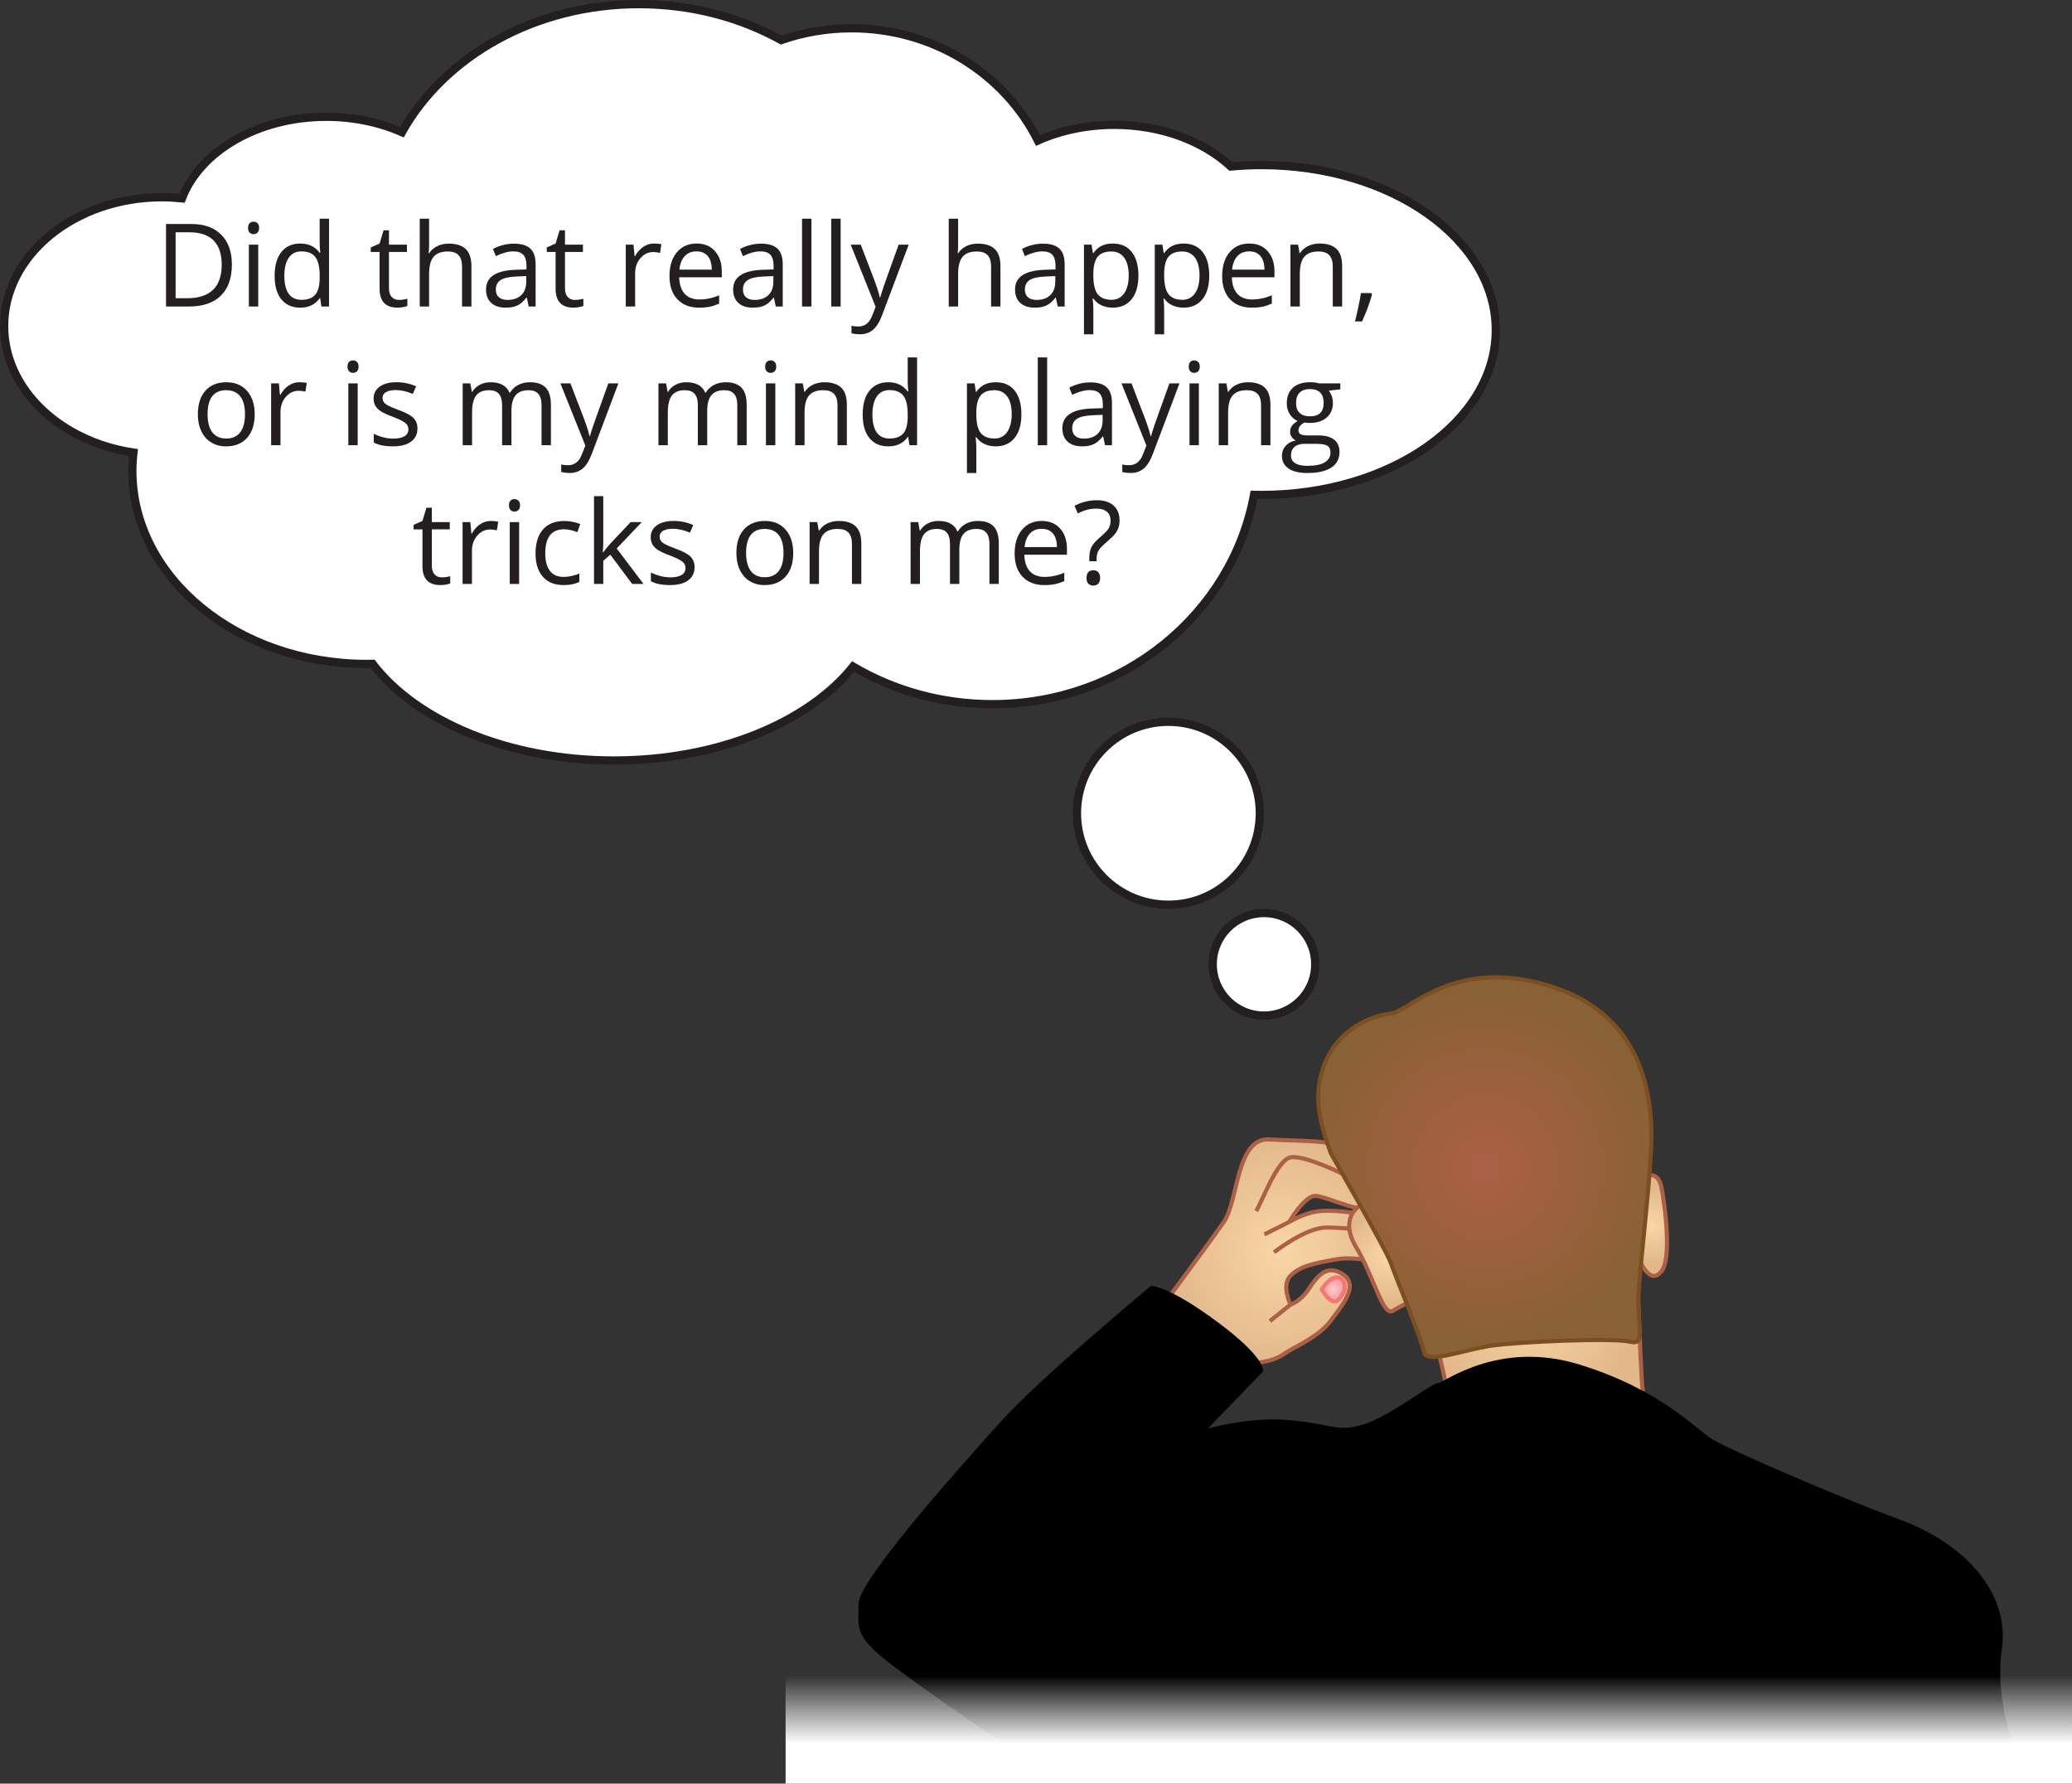
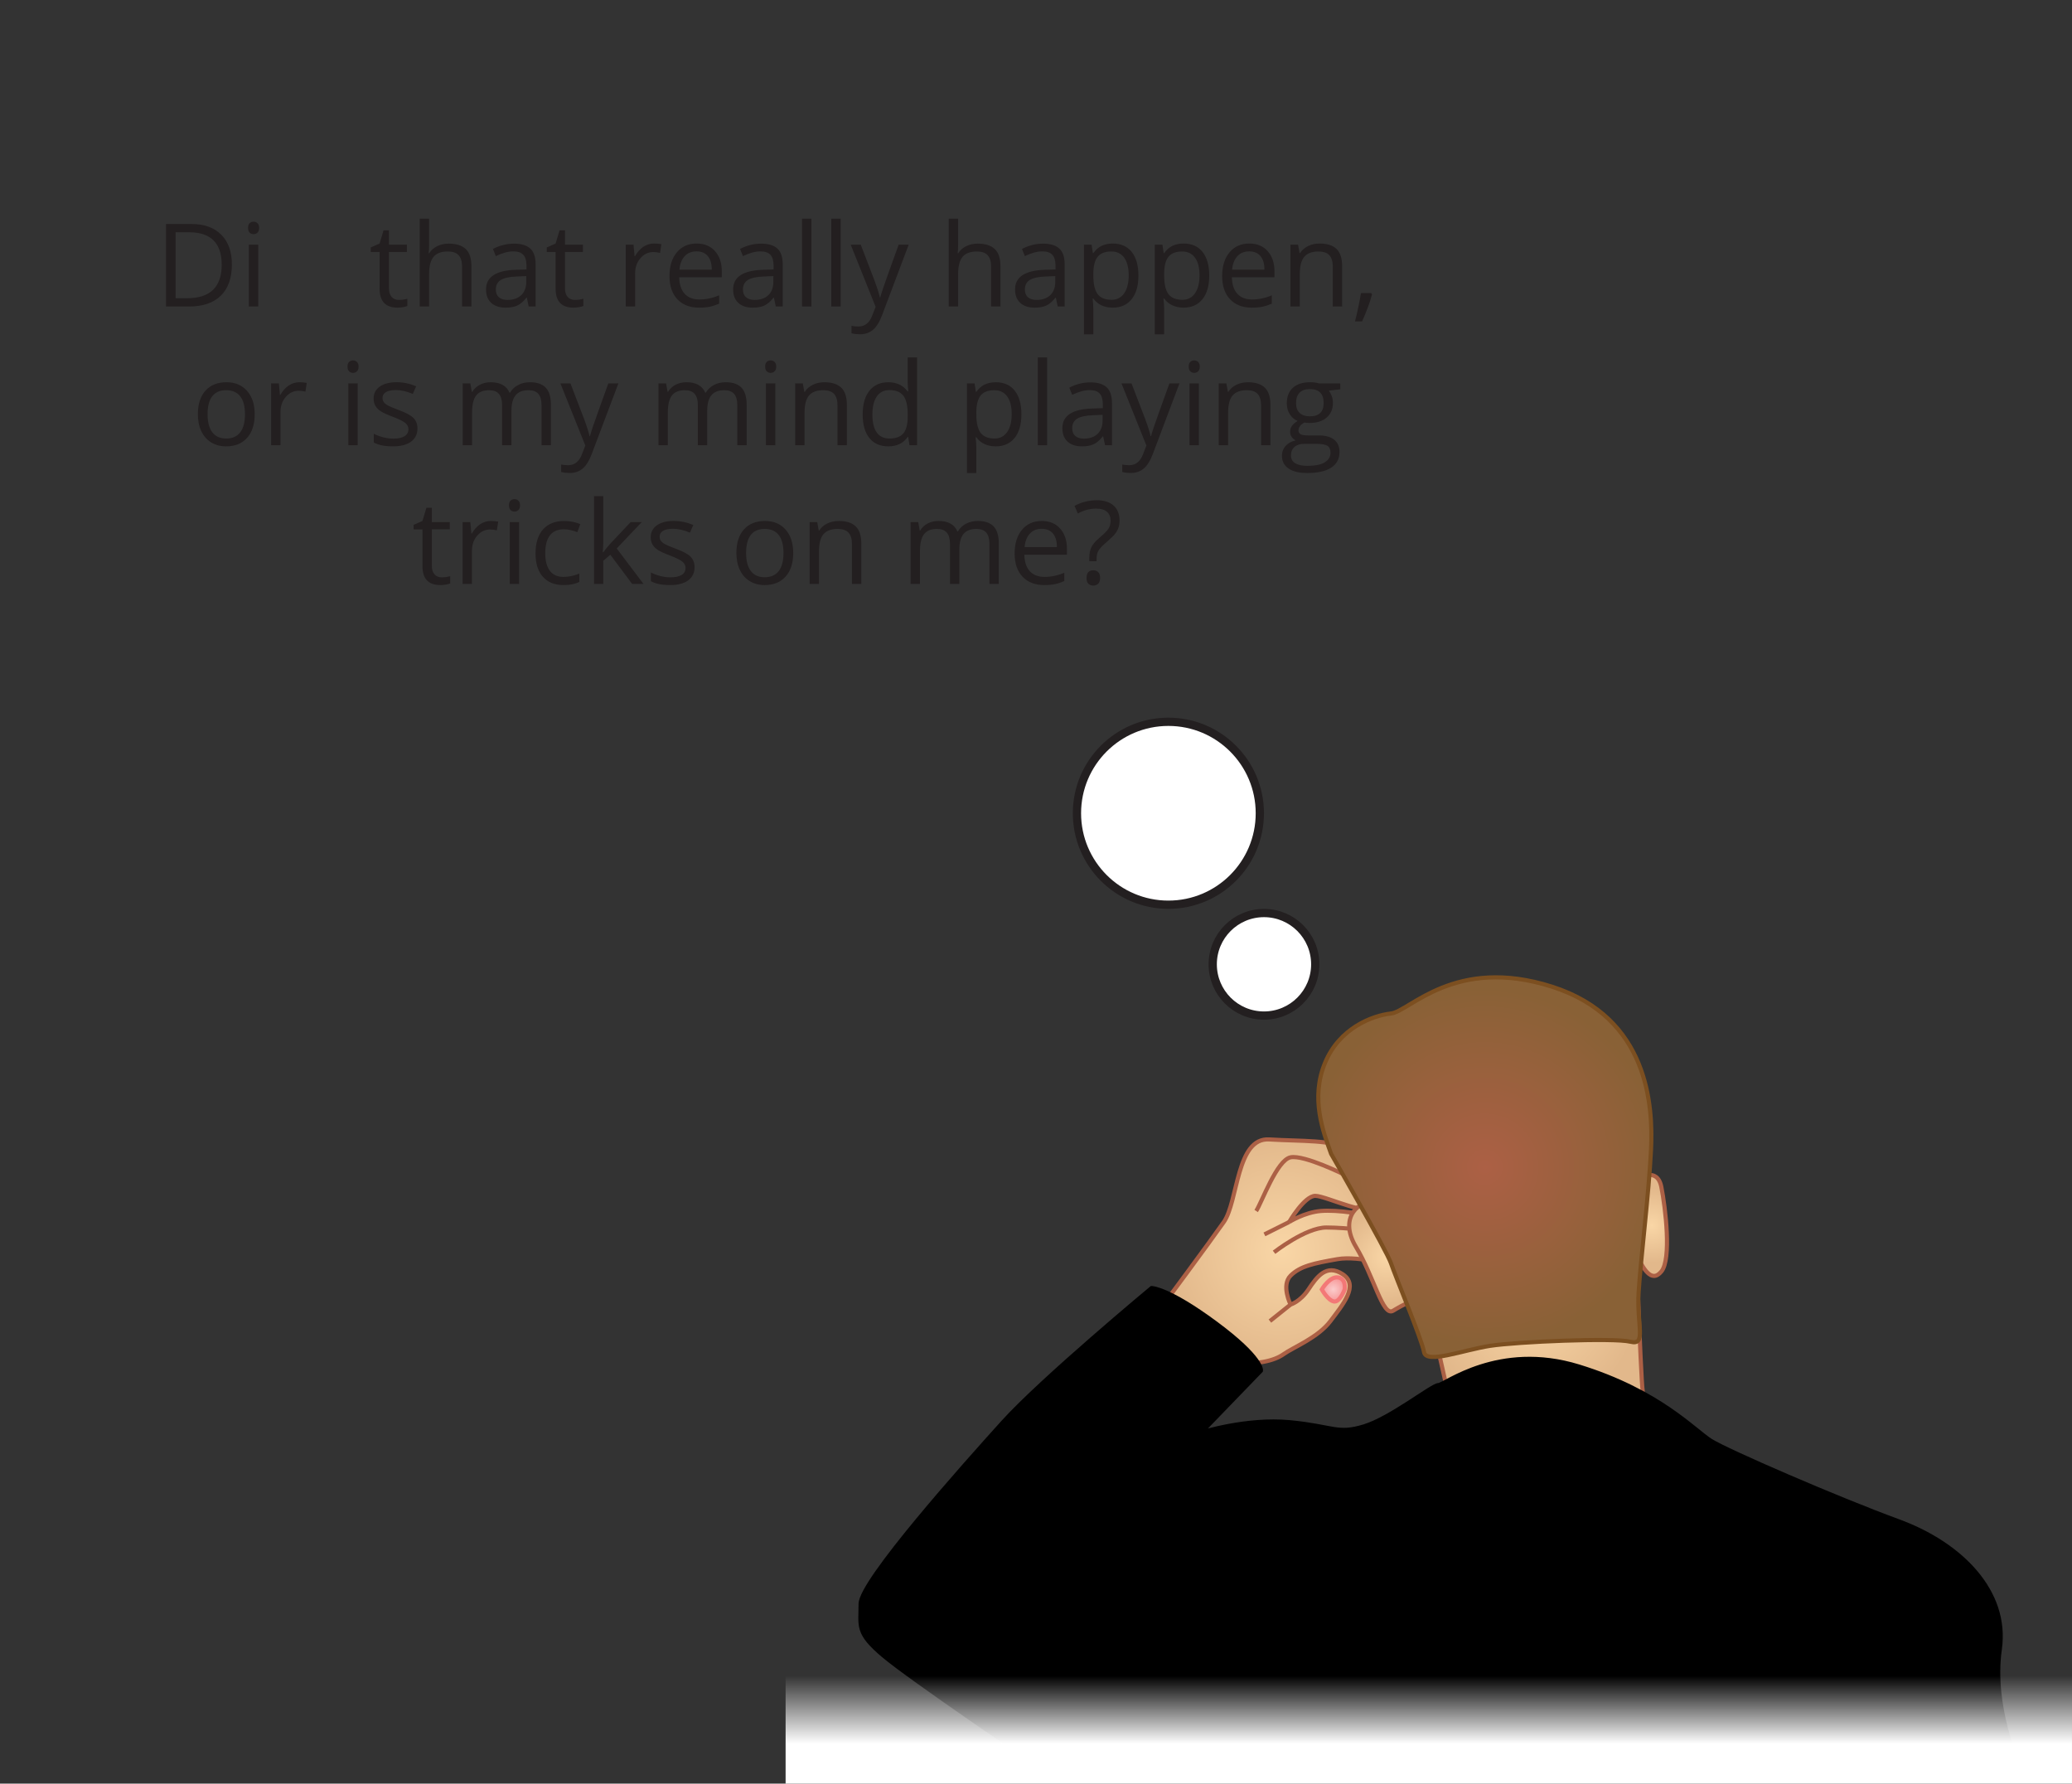
<svg xmlns="http://www.w3.org/2000/svg" version="1.1" x="0px" y="0px" width="251.002px" height="216.015px" viewBox="0 0 251.002 216.015" enable-background="new 0 0 251.002 216.015" xml:space="preserve">
  <rect x="0" y="0" width="251.002" height="216.015" fill="#333333" stroke="none" />
  <g id="Vector">
    <g>
      <radialGradient id="SVGID_1_" cx="185.63" cy="157.873" r="12.885" gradientUnits="userSpaceOnUse">
        <stop offset="0" style="stop-color:#F9D6A6" />
        <stop offset="1" style="stop-color:#E2B88B" />
      </radialGradient>
      <path fill="url(#SVGID_1_)" stroke="#AC6045" stroke-width="0.5" d="M198.004,145.498c0,0,0.75,21.75,1,23s-23.25,1.75-23.25,1.75    l-3.5-15.5" />
      <radialGradient id="SVGID_2_" cx="200.096" cy="148.416" r="4.515" gradientUnits="userSpaceOnUse">
        <stop offset="0" style="stop-color:#F9D6A6" />
        <stop offset="1" style="stop-color:#E2B88B" />
      </radialGradient>
      <path fill="url(#SVGID_2_)" stroke="#AC6045" stroke-width="0.5" d="M198.504,142.748c0,0,2.25-1.5,2.75,1s1.25,8.75,0,10.25    s-2.25-0.5-3-2" />
      <radialGradient id="SVGID_3_" cx="155.373" cy="151.547" r="14.097" gradientUnits="userSpaceOnUse">
        <stop offset="0" style="stop-color:#F9D6A6" />
        <stop offset="1" style="stop-color:#E2B88B" />
      </radialGradient>
      <path fill="url(#SVGID_3_)" stroke="#AC6045" stroke-width="0.5" d="M140.754,158.248c0,0,5.75-7.75,7.5-10.25s1.5-10.25,5.5-10    s7.75,0,9.5,1.25s2.75,4.5,3,6.5s-5.582-0.917-6.916-0.917s-3.167,3.167-3.167,3.167s1.833-1.166,3.833-1.333    s5.667,0.332,7.667,1.166s2.833,2.834,2,4.334s-4.834-0.167-7.667,0.333s-4.499,0.833-5.666,2s0,3.5,0,3.5    s1.166-0.333,2.166-1.833s2.167-3.168,4.167-1.834s0,3.667-1.5,5.667s-4.501,3.167-5.667,4s-3.333,1.333-6.167,1" />
      <path fill="none" stroke="#AC6045" stroke-width="0.5" d="M167.004,149.165c0,0-3.833-0.5-6.333-0.5s-6.333,3-6.333,3" />
      <path fill="none" stroke="#AC6045" stroke-width="0.5" d="M163.004,142.332c0,0-4.999-2.5-6.666-2.167s-3.5,5.5-4.167,6.5" />
      <line fill="none" stroke="#AC6045" stroke-width="0.5" x1="156.171" y1="147.998" x2="153.171" y2="149.498" />
      <radialGradient id="SVGID_4_" cx="167.973" cy="152.25" r="5.648" gradientUnits="userSpaceOnUse">
        <stop offset="0" style="stop-color:#F9D6A6" />
        <stop offset="1" style="stop-color:#E2B88B" />
      </radialGradient>
      <path fill="url(#SVGID_4_)" stroke="#AC6045" stroke-width="0.5" d="M166.254,145.748c-1.25-0.5-4.25,1.5-2,5.25    s3.25,8.5,4.5,7.75s3-1.75,3.75-1" />
      <radialGradient id="SVGID_5_" cx="161.516" cy="156.166" r="1.432" gradientUnits="userSpaceOnUse">
        <stop offset="0" style="stop-color:#FBCCCC" />
        <stop offset="1" style="stop-color:#F69999" />
      </radialGradient>
      <path fill="url(#SVGID_5_)" stroke="#F37877" stroke-width="0.5" d="M160.12,156.165c0,0,0.729,1.313,1.458,1.459    c0.729,0.146,1.313-1.459,1.313-1.459s0.218-1.312-0.803-1.458C161.067,154.562,160.12,156.165,160.12,156.165z" />
      <radialGradient id="SVGID_6_" cx="179.872" cy="141.355" r="21.627" gradientUnits="userSpaceOnUse">
        <stop offset="0" style="stop-color:#AC6045" />
        <stop offset="1" style="stop-color:#896136" />
      </radialGradient>
      <path fill="url(#SVGID_6_)" stroke="#7C4F20" stroke-width="0.5" stroke-linecap="round" stroke-linejoin="round" stroke-miterlimit="10" d="    M161.254,139.748c-1-2.75-2.5-6.75-0.75-11s5.75-5.75,8-6s7.75-7,19.5-3.25s12.25,14.5,12,19.75s-1.25,13.25-1.5,17.25s1,6.5-1,6    s-13.75,0-17,0.5s-7.75,2.25-8,0.75s-3.5-9.25-4-10.75S161.254,139.748,161.254,139.748z" />
      <path stroke="#000000" stroke-width="0.5" d="M125.754,213.748c0,0-15.5-10.5-18.75-13.25s-2.75-3.5-2.75-6.25    s12.5-16.75,17.25-22s18-16.25,18-16.25s2,0,7.75,4.25s5.5,5.75,5.5,5.75l-7.25,7.5c0,0,5.5-1.75,10.75-1.25s5.75,1.5,9,0.5    s8.25-5,9-5s7.25-5.25,17-2.25s14,7.75,16,9s15.25,7,22.75,9.75s13.25,8.5,12.25,15.5s2.25,14,2.25,14H125.754z" />
      <line fill="none" stroke="#AC6045" stroke-width="0.5" x1="156.338" y1="157.998" x2="153.838" y2="159.998" />
    </g>
    <linearGradient id="SVGID_7_" gradientUnits="userSpaceOnUse" x1="372.591" y1="200.014" x2="372.591" y2="213.696" gradientTransform="matrix(-1 0 0 1 545.676 0)">
      <stop offset="0.215" style="stop-color:#FFFFFF;stop-opacity:0" />
      <stop offset="0.817" style="stop-color:#FFFFFF" />
    </linearGradient>
    <rect x="95.168" y="196.348" fill="url(#SVGID_7_)" width="155.833" height="19.667" />
    <circle fill="#FFFFFF" stroke="#231F20" stroke-miterlimit="10" cx="153.119" cy="116.788" r="6.21" />
    <circle fill="#FFFFFF" stroke="#231F20" stroke-miterlimit="10" cx="141.539" cy="98.495" r="11.077" />
-     <path fill="#FFFFFF" stroke="#231F20" stroke-miterlimit="10" d="M152.791,59.946c-0.294,0-0.584-0.01-0.875-0.016   c-2.655,14.404-15.835,25.354-31.704,25.354c-6.186,0-11.963-1.667-16.871-4.55c-5.409,6.751-16.347,11.371-28.97,11.371   c-12.833,0-23.928-4.773-29.239-11.708c-0.23,0.004-0.458,0.014-0.688,0.014c-15.691,0-28.414-10.471-28.414-23.388   c0-0.746,0.049-1.481,0.133-2.209C7.254,53.482,0.5,47.126,0.5,39.481c0-8.612,8.566-15.593,19.13-15.593   c0.819,0,1.624,0.047,2.416,0.128c2.181-5.7,9.175-9.872,17.475-9.872c3.346,0,6.479,0.681,9.171,1.864   C53.819,6.834,64.749,0.5,77.404,0.5c6.351,0,12.262,1.602,17.229,4.352c2.662-0.924,5.533-1.428,8.531-1.428   c9.952,0,18.545,5.554,22.569,13.594c2.71-1.206,5.873-1.9,9.252-1.9c5.698,0,10.782,1.968,14.115,5.046   c1.21-0.111,2.439-0.173,3.69-0.173c15.691,0,28.412,8.944,28.412,19.978C181.203,51.001,168.482,59.946,152.791,59.946z" />
  </g>
  <g id="Text">
    <g>
      <g>
        <path fill="#231F20" d="M28.089,32.03c0,1.65-0.448,2.911-1.343,3.784s-2.184,1.309-3.866,1.309h-2.769v-9.994h3.063     c1.554,0,2.762,0.431,3.623,1.292S28.089,30.485,28.089,32.03z M26.858,32.071c0-1.303-0.327-2.286-0.981-2.946     s-1.626-0.991-2.916-0.991h-1.688v7.984h1.415c1.385,0,2.427-0.341,3.124-1.022S26.858,33.407,26.858,32.071z" />
        <path fill="#231F20" d="M30.051,27.601c0-0.26,0.064-0.45,0.191-0.571s0.287-0.181,0.479-0.181c0.182,0,0.339,0.062,0.472,0.185     s0.198,0.312,0.198,0.567s-0.066,0.445-0.198,0.571s-0.29,0.188-0.472,0.188c-0.191,0-0.351-0.063-0.479-0.188     S30.051,27.856,30.051,27.601z M31.281,37.123h-1.135v-7.492h1.135V37.123z" />
-         <path fill="#231F20" d="M38.787,36.118h-0.062c-0.524,0.761-1.308,1.142-2.352,1.142c-0.98,0-1.742-0.335-2.287-1.005     s-0.817-1.623-0.817-2.857s0.273-2.194,0.82-2.878s1.308-1.025,2.283-1.025c1.016,0,1.795,0.369,2.338,1.107h0.089l-0.048-0.54     l-0.027-0.526v-3.049h1.135v10.637h-0.923L38.787,36.118z M36.518,36.31c0.775,0,1.336-0.211,1.685-0.632     s0.523-1.102,0.523-2.041v-0.239c0-1.062-0.177-1.819-0.53-2.273s-0.917-0.68-1.692-0.68c-0.666,0-1.175,0.259-1.528,0.776     s-0.53,1.248-0.53,2.191c0,0.957,0.175,1.679,0.526,2.167S35.838,36.31,36.518,36.31z" />
        <path fill="#231F20" d="M48.323,36.323c0.201,0,0.394-0.015,0.581-0.044s0.335-0.061,0.444-0.092v0.868     c-0.123,0.059-0.304,0.108-0.543,0.147s-0.455,0.058-0.646,0.058c-1.449,0-2.174-0.763-2.174-2.29v-4.457h-1.073v-0.547     l1.073-0.472l0.479-1.6h0.656v1.736h2.174v0.882H47.12v4.409c0,0.451,0.107,0.797,0.321,1.039S47.95,36.323,48.323,36.323z" />
        <path fill="#231F20" d="M55.973,37.123v-4.847c0-0.611-0.139-1.066-0.417-1.367s-0.713-0.451-1.306-0.451     c-0.789,0-1.364,0.214-1.726,0.643s-0.543,1.13-0.543,2.105v3.917h-1.135V26.486h1.135v3.22c0,0.387-0.018,0.708-0.055,0.964     h0.068c0.223-0.36,0.541-0.644,0.954-0.851s0.883-0.311,1.412-0.311c0.916,0,1.603,0.218,2.061,0.653s0.687,1.127,0.687,2.075     v4.888H55.973z" />
        <path fill="#231F20" d="M64.046,37.123l-0.226-1.066h-0.055c-0.374,0.469-0.746,0.787-1.118,0.954     c-0.371,0.167-0.835,0.25-1.391,0.25c-0.743,0-1.325-0.191-1.746-0.574c-0.422-0.383-0.633-0.927-0.633-1.634     c0-1.513,1.21-2.306,3.63-2.379l1.271-0.041v-0.465c0-0.588-0.126-1.022-0.38-1.302c-0.252-0.28-0.657-0.42-1.213-0.42     c-0.624,0-1.331,0.191-2.119,0.574l-0.349-0.868c0.369-0.201,0.773-0.358,1.214-0.472c0.439-0.114,0.88-0.171,1.322-0.171     c0.894,0,1.555,0.198,1.986,0.595c0.43,0.396,0.646,1.032,0.646,1.907v5.113H64.046z M61.482,36.323     c0.706,0,1.261-0.194,1.665-0.581c0.402-0.387,0.604-0.93,0.604-1.627v-0.677l-1.135,0.048c-0.902,0.032-1.553,0.172-1.952,0.42     c-0.398,0.249-0.598,0.635-0.598,1.159c0,0.41,0.124,0.722,0.373,0.937C60.688,36.216,61.036,36.323,61.482,36.323z" />
        <path fill="#231F20" d="M69.645,36.323c0.2,0,0.395-0.015,0.581-0.044s0.335-0.061,0.444-0.092v0.868     c-0.123,0.059-0.305,0.108-0.543,0.147c-0.24,0.039-0.455,0.058-0.646,0.058c-1.449,0-2.174-0.763-2.174-2.29v-4.457h-1.073     v-0.547l1.073-0.472l0.479-1.6h0.656v1.736h2.174v0.882h-2.174v4.409c0,0.451,0.107,0.797,0.321,1.039     S69.271,36.323,69.645,36.323z" />
        <path fill="#231F20" d="M79.222,29.494c0.333,0,0.631,0.027,0.896,0.082l-0.157,1.053c-0.31-0.068-0.583-0.103-0.82-0.103     c-0.606,0-1.125,0.246-1.555,0.738c-0.432,0.492-0.646,1.105-0.646,1.839v4.02h-1.135v-7.492h0.937l0.13,1.388h0.055     c0.278-0.488,0.613-0.864,1.005-1.128S78.752,29.494,79.222,29.494z" />
        <path fill="#231F20" d="M84.684,37.26c-1.107,0-1.981-0.337-2.622-1.012c-0.64-0.674-0.96-1.611-0.96-2.81     c0-1.208,0.298-2.167,0.892-2.878c0.596-0.711,1.394-1.066,2.396-1.066c0.938,0,1.682,0.309,2.229,0.926s0.82,1.432,0.82,2.444     v0.718h-5.161c0.022,0.879,0.245,1.547,0.667,2.003c0.421,0.456,1.015,0.684,1.78,0.684c0.807,0,1.604-0.168,2.393-0.506v1.012     c-0.401,0.173-0.78,0.297-1.138,0.373C85.621,37.222,85.189,37.26,84.684,37.26z M84.376,30.444     c-0.602,0-1.081,0.196-1.439,0.588c-0.357,0.392-0.568,0.934-0.632,1.627h3.917c0-0.715-0.159-1.264-0.479-1.644     S84.969,30.444,84.376,30.444z" />
        <path fill="#231F20" d="M93.98,37.123l-0.226-1.066H93.7c-0.374,0.469-0.746,0.787-1.118,0.954     c-0.371,0.167-0.835,0.25-1.391,0.25c-0.743,0-1.325-0.191-1.746-0.574c-0.422-0.383-0.633-0.927-0.633-1.634     c0-1.513,1.21-2.306,3.63-2.379l1.271-0.041v-0.465c0-0.588-0.126-1.022-0.38-1.302c-0.252-0.28-0.657-0.42-1.213-0.42     c-0.624,0-1.331,0.191-2.119,0.574l-0.349-0.868c0.369-0.201,0.773-0.358,1.214-0.472c0.439-0.114,0.88-0.171,1.322-0.171     c0.894,0,1.555,0.198,1.986,0.595c0.43,0.396,0.646,1.032,0.646,1.907v5.113H93.98z M91.417,36.323     c0.706,0,1.261-0.194,1.665-0.581c0.402-0.387,0.604-0.93,0.604-1.627v-0.677l-1.135,0.048c-0.902,0.032-1.553,0.172-1.952,0.42     c-0.398,0.249-0.598,0.635-0.598,1.159c0,0.41,0.124,0.722,0.373,0.937C90.623,36.216,90.971,36.323,91.417,36.323z" />
        <path fill="#231F20" d="M98.294,37.123h-1.135V26.486h1.135V37.123z" />
        <path fill="#231F20" d="M101.835,37.123H100.7V26.486h1.135V37.123z" />
        <path fill="#231F20" d="M103.052,29.631h1.217l1.641,4.272c0.36,0.975,0.583,1.679,0.67,2.112h0.055     c0.06-0.232,0.184-0.63,0.373-1.193c0.188-0.563,0.808-2.293,1.855-5.192h1.217l-3.22,8.531     c-0.319,0.843-0.691,1.441-1.118,1.794c-0.426,0.353-0.948,0.53-1.568,0.53c-0.347,0-0.688-0.039-1.025-0.116v-0.909     c0.251,0.055,0.531,0.082,0.841,0.082c0.779,0,1.335-0.438,1.668-1.313l0.417-1.066L103.052,29.631z" />
        <path fill="#231F20" d="M120.06,37.123v-4.847c0-0.611-0.139-1.066-0.417-1.367s-0.713-0.451-1.306-0.451     c-0.788,0-1.363,0.214-1.727,0.643c-0.361,0.428-0.543,1.13-0.543,2.105v3.917h-1.135V26.486h1.135v3.22     c0,0.387-0.019,0.708-0.055,0.964h0.068c0.224-0.36,0.541-0.644,0.953-0.851c0.413-0.208,0.884-0.311,1.412-0.311     c0.916,0,1.604,0.218,2.061,0.653c0.459,0.435,0.688,1.127,0.688,2.075v4.888H120.06z" />
        <path fill="#231F20" d="M128.133,37.123l-0.226-1.066h-0.055c-0.374,0.469-0.746,0.787-1.118,0.954     c-0.371,0.167-0.835,0.25-1.391,0.25c-0.743,0-1.325-0.191-1.746-0.574c-0.422-0.383-0.633-0.927-0.633-1.634     c0-1.513,1.21-2.306,3.63-2.379l1.271-0.041v-0.465c0-0.588-0.126-1.022-0.38-1.302c-0.252-0.28-0.657-0.42-1.213-0.42     c-0.624,0-1.331,0.191-2.119,0.574l-0.349-0.868c0.369-0.201,0.773-0.358,1.214-0.472c0.439-0.114,0.88-0.171,1.322-0.171     c0.894,0,1.555,0.198,1.986,0.595c0.43,0.396,0.646,1.032,0.646,1.907v5.113H128.133z M125.569,36.323     c0.706,0,1.261-0.194,1.665-0.581c0.402-0.387,0.604-0.93,0.604-1.627v-0.677l-1.135,0.048c-0.902,0.032-1.553,0.172-1.952,0.42     c-0.398,0.249-0.598,0.635-0.598,1.159c0,0.41,0.124,0.722,0.373,0.937C124.775,36.216,125.123,36.323,125.569,36.323z" />
        <path fill="#231F20" d="M134.798,37.26c-0.487,0-0.934-0.09-1.336-0.27c-0.404-0.18-0.742-0.457-1.016-0.831h-0.082     c0.055,0.438,0.082,0.852,0.082,1.244v3.083h-1.135V29.631h0.923l0.157,1.025h0.055c0.292-0.41,0.631-0.707,1.019-0.889     s0.832-0.273,1.333-0.273c0.993,0,1.76,0.339,2.301,1.019c0.539,0.679,0.81,1.631,0.81,2.857c0,1.23-0.274,2.187-0.823,2.868     C136.535,36.919,135.773,37.26,134.798,37.26z M134.634,30.458c-0.766,0-1.319,0.212-1.661,0.636s-0.518,1.098-0.526,2.023v0.253     c0,1.053,0.176,1.806,0.526,2.259s0.914,0.68,1.688,0.68c0.647,0,1.154-0.262,1.521-0.786c0.366-0.524,0.55-1.247,0.55-2.167     c0-0.934-0.184-1.651-0.55-2.15C135.815,30.708,135.299,30.458,134.634,30.458z" />
        <path fill="#231F20" d="M143.377,37.26c-0.487,0-0.934-0.09-1.336-0.27c-0.404-0.18-0.742-0.457-1.016-0.831h-0.082     c0.055,0.438,0.082,0.852,0.082,1.244v3.083h-1.135V29.631h0.923l0.157,1.025h0.055c0.292-0.41,0.631-0.707,1.019-0.889     s0.832-0.273,1.333-0.273c0.993,0,1.76,0.339,2.301,1.019c0.539,0.679,0.81,1.631,0.81,2.857c0,1.23-0.274,2.187-0.823,2.868     C145.114,36.919,144.353,37.26,143.377,37.26z M143.213,30.458c-0.766,0-1.319,0.212-1.661,0.636s-0.518,1.098-0.526,2.023v0.253     c0,1.053,0.176,1.806,0.526,2.259s0.914,0.68,1.688,0.68c0.647,0,1.154-0.262,1.521-0.786c0.366-0.524,0.55-1.247,0.55-2.167     c0-0.934-0.184-1.651-0.55-2.15C144.395,30.708,143.878,30.458,143.213,30.458z" />
        <path fill="#231F20" d="M151.635,37.26c-1.107,0-1.981-0.337-2.622-1.012c-0.64-0.674-0.96-1.611-0.96-2.81     c0-1.208,0.298-2.167,0.892-2.878c0.596-0.711,1.394-1.066,2.396-1.066c0.938,0,1.682,0.309,2.229,0.926s0.82,1.432,0.82,2.444     v0.718h-5.161c0.022,0.879,0.245,1.547,0.667,2.003c0.421,0.456,1.015,0.684,1.78,0.684c0.807,0,1.604-0.168,2.393-0.506v1.012     c-0.401,0.173-0.78,0.297-1.138,0.373C152.572,37.222,152.141,37.26,151.635,37.26z M151.327,30.444     c-0.602,0-1.081,0.196-1.439,0.588c-0.357,0.392-0.568,0.934-0.632,1.627h3.917c0-0.715-0.159-1.264-0.479-1.644     S151.92,30.444,151.327,30.444z" />
        <path fill="#231F20" d="M161.451,37.123v-4.847c0-0.611-0.139-1.066-0.417-1.367s-0.713-0.451-1.306-0.451     c-0.784,0-1.358,0.212-1.723,0.636s-0.547,1.124-0.547,2.099v3.931h-1.135v-7.492h0.923l0.185,1.025h0.055     c0.232-0.369,0.559-0.655,0.978-0.858s0.887-0.304,1.401-0.304c0.902,0,1.581,0.218,2.037,0.653s0.684,1.131,0.684,2.088v4.888     H161.451z" />
        <path fill="#231F20" d="M166.106,35.496l0.103,0.157c-0.118,0.456-0.289,0.985-0.513,1.589s-0.456,1.166-0.697,1.685h-0.854     c0.123-0.474,0.259-1.06,0.407-1.757c0.147-0.697,0.251-1.255,0.311-1.675H166.106z" />
        <path fill="#231F20" d="M30.854,50.17c0,1.221-0.308,2.175-0.923,2.861s-1.465,1.029-2.55,1.029c-0.67,0-1.265-0.157-1.784-0.472     s-0.92-0.766-1.203-1.354s-0.424-1.276-0.424-2.064c0-1.221,0.305-2.173,0.916-2.854s1.458-1.022,2.543-1.022     c1.048,0,1.881,0.349,2.499,1.046S30.854,48.98,30.854,50.17z M25.146,50.17c0,0.957,0.191,1.686,0.574,2.188     s0.946,0.752,1.688,0.752s1.307-0.25,1.692-0.749s0.578-1.229,0.578-2.191c0-0.953-0.192-1.676-0.578-2.17     s-0.954-0.742-1.706-0.742c-0.743,0-1.303,0.244-1.682,0.731S25.146,49.204,25.146,50.17z" />
        <path fill="#231F20" d="M36.261,46.294c0.333,0,0.631,0.027,0.896,0.082L37,47.429c-0.31-0.068-0.583-0.103-0.82-0.103     c-0.606,0-1.125,0.246-1.555,0.738s-0.646,1.105-0.646,1.839v4.02h-1.135v-7.492h0.937l0.13,1.388h0.055     c0.278-0.488,0.613-0.864,1.005-1.128S35.792,46.294,36.261,46.294z" />
        <path fill="#231F20" d="M42.099,44.4c0-0.26,0.064-0.45,0.191-0.571s0.287-0.181,0.479-0.181c0.182,0,0.339,0.062,0.472,0.185     s0.198,0.312,0.198,0.567s-0.066,0.445-0.198,0.571s-0.29,0.188-0.472,0.188c-0.191,0-0.351-0.063-0.479-0.188     S42.099,44.656,42.099,44.4z M43.33,53.923h-1.135v-7.492h1.135V53.923z" />
        <path fill="#231F20" d="M50.569,51.879c0,0.697-0.26,1.235-0.779,1.613s-1.249,0.567-2.188,0.567     c-0.994,0-1.768-0.157-2.324-0.472v-1.053c0.36,0.182,0.746,0.326,1.159,0.431s0.81,0.157,1.193,0.157     c0.592,0,1.048-0.095,1.367-0.284s0.479-0.478,0.479-0.865c0-0.292-0.126-0.541-0.379-0.749s-0.746-0.452-1.48-0.735     c-0.697-0.26-1.193-0.486-1.487-0.68s-0.513-0.414-0.656-0.66s-0.215-0.54-0.215-0.882c0-0.611,0.249-1.093,0.745-1.446     s1.178-0.53,2.044-0.53c0.807,0,1.595,0.164,2.365,0.492l-0.403,0.923c-0.752-0.31-1.433-0.465-2.044-0.465     c-0.538,0-0.943,0.084-1.217,0.253s-0.41,0.401-0.41,0.697c0,0.201,0.051,0.372,0.154,0.513s0.268,0.276,0.496,0.403     s0.666,0.312,1.313,0.554c0.889,0.324,1.489,0.649,1.801,0.978S50.569,51.382,50.569,51.879z" />
        <path fill="#231F20" d="M65.602,53.923v-4.874c0-0.597-0.129-1.045-0.383-1.343c-0.256-0.298-0.652-0.448-1.189-0.448     c-0.707,0-1.229,0.203-1.566,0.608c-0.336,0.406-0.506,1.03-0.506,1.873v4.184h-1.135v-4.874c0-0.597-0.127-1.045-0.383-1.343     c-0.254-0.298-0.653-0.448-1.195-0.448c-0.711,0-1.232,0.213-1.563,0.639s-0.496,1.125-0.496,2.095v3.931h-1.135v-7.492h0.923     l0.185,1.025h0.055c0.214-0.365,0.516-0.649,0.906-0.854s0.826-0.308,1.309-0.308c1.172,0,1.938,0.424,2.297,1.271h0.055     c0.225-0.392,0.547-0.702,0.971-0.93s0.908-0.342,1.449-0.342c0.848,0,1.482,0.218,1.904,0.653s0.633,1.131,0.633,2.088v4.888     H65.602z" />
        <path fill="#231F20" d="M67.885,46.431h1.217l1.641,4.272c0.36,0.975,0.583,1.679,0.67,2.112h0.055     c0.06-0.232,0.184-0.63,0.373-1.193c0.188-0.563,0.808-2.293,1.855-5.192h1.217l-3.22,8.531     c-0.319,0.843-0.691,1.441-1.118,1.794c-0.426,0.353-0.948,0.53-1.568,0.53c-0.347,0-0.688-0.039-1.025-0.116v-0.909     c0.251,0.055,0.531,0.082,0.841,0.082c0.779,0,1.335-0.438,1.668-1.313l0.417-1.066L67.885,46.431z" />
        <path fill="#231F20" d="M89.315,53.923v-4.874c0-0.597-0.128-1.045-0.383-1.343s-0.651-0.448-1.189-0.448     c-0.706,0-1.229,0.203-1.565,0.608s-0.506,1.03-0.506,1.873v4.184h-1.135v-4.874c0-0.597-0.128-1.045-0.383-1.343     s-0.654-0.448-1.196-0.448c-0.711,0-1.231,0.213-1.562,0.639c-0.331,0.426-0.496,1.125-0.496,2.095v3.931h-1.135v-7.492h0.923     l0.185,1.025h0.055c0.214-0.365,0.516-0.649,0.906-0.854c0.389-0.205,0.825-0.308,1.309-0.308c1.171,0,1.937,0.424,2.297,1.271     h0.055c0.224-0.392,0.547-0.702,0.971-0.93s0.907-0.342,1.449-0.342c0.848,0,1.482,0.218,1.904,0.653     c0.421,0.435,0.632,1.131,0.632,2.088v4.888H89.315z" />
        <path fill="#231F20" d="M92.691,44.4c0-0.26,0.063-0.45,0.191-0.571s0.287-0.181,0.479-0.181c0.183,0,0.34,0.062,0.472,0.185     s0.198,0.312,0.198,0.567s-0.066,0.445-0.198,0.571s-0.289,0.188-0.472,0.188c-0.191,0-0.351-0.063-0.479-0.188     S92.691,44.656,92.691,44.4z M93.922,53.923h-1.135v-7.492h1.135V53.923z" />
        <path fill="#231F20" d="M101.455,53.923v-4.847c0-0.611-0.139-1.066-0.417-1.367s-0.713-0.451-1.306-0.451     c-0.784,0-1.358,0.212-1.723,0.636s-0.547,1.124-0.547,2.099v3.931h-1.135v-7.492h0.923l0.185,1.025h0.055     c0.232-0.369,0.559-0.655,0.978-0.858s0.887-0.304,1.401-0.304c0.902,0,1.581,0.218,2.037,0.653s0.684,1.131,0.684,2.088v4.888     H101.455z" />
        <path fill="#231F20" d="M110.021,52.918h-0.062c-0.524,0.761-1.308,1.142-2.352,1.142c-0.979,0-1.742-0.335-2.286-1.005     c-0.545-0.67-0.817-1.623-0.817-2.857s0.273-2.194,0.82-2.878s1.308-1.025,2.283-1.025c1.017,0,1.796,0.369,2.338,1.107h0.089     l-0.048-0.54l-0.027-0.526v-3.049h1.135v10.637h-0.923L110.021,52.918z M107.752,53.109c0.774,0,1.336-0.211,1.686-0.632     c0.348-0.421,0.522-1.102,0.522-2.041v-0.239c0-1.062-0.177-1.819-0.53-2.273c-0.353-0.454-0.917-0.68-1.691-0.68     c-0.665,0-1.175,0.259-1.527,0.776c-0.354,0.517-0.53,1.248-0.53,2.191c0,0.957,0.176,1.679,0.526,2.167     S107.073,53.109,107.752,53.109z" />
        <path fill="#231F20" d="M120.623,54.06c-0.487,0-0.934-0.09-1.336-0.27c-0.404-0.18-0.742-0.457-1.016-0.831h-0.082     c0.055,0.438,0.082,0.852,0.082,1.244v3.083h-1.135V46.431h0.923l0.157,1.025h0.055c0.292-0.41,0.631-0.707,1.019-0.889     s0.832-0.273,1.333-0.273c0.993,0,1.76,0.339,2.301,1.019c0.539,0.679,0.81,1.631,0.81,2.857c0,1.23-0.274,2.187-0.823,2.868     C122.36,53.719,121.599,54.06,120.623,54.06z M120.459,47.258c-0.766,0-1.319,0.212-1.661,0.636s-0.518,1.098-0.526,2.023v0.253     c0,1.053,0.176,1.806,0.526,2.259s0.914,0.68,1.688,0.68c0.647,0,1.154-0.262,1.521-0.786c0.366-0.524,0.55-1.247,0.55-2.167     c0-0.934-0.184-1.651-0.55-2.15C121.641,47.507,121.124,47.258,120.459,47.258z" />
        <path fill="#231F20" d="M126.852,53.923h-1.135V43.286h1.135V53.923z" />
        <path fill="#231F20" d="M133.865,53.923l-0.226-1.066h-0.055c-0.374,0.469-0.746,0.787-1.118,0.954     c-0.371,0.167-0.835,0.25-1.391,0.25c-0.743,0-1.325-0.191-1.746-0.574c-0.422-0.383-0.633-0.927-0.633-1.634     c0-1.513,1.21-2.306,3.63-2.379l1.271-0.041v-0.465c0-0.588-0.126-1.022-0.38-1.302c-0.252-0.28-0.657-0.42-1.213-0.42     c-0.624,0-1.331,0.191-2.119,0.574l-0.349-0.868c0.369-0.201,0.773-0.358,1.214-0.472c0.439-0.114,0.88-0.171,1.322-0.171     c0.894,0,1.555,0.198,1.986,0.595c0.43,0.396,0.646,1.032,0.646,1.907v5.113H133.865z M131.302,53.123     c0.706,0,1.261-0.194,1.665-0.581c0.402-0.387,0.604-0.93,0.604-1.627v-0.677l-1.135,0.048c-0.902,0.032-1.553,0.172-1.952,0.42     c-0.398,0.249-0.598,0.635-0.598,1.159c0,0.41,0.124,0.722,0.373,0.937C130.508,53.016,130.855,53.123,131.302,53.123z" />
        <path fill="#231F20" d="M135.854,46.431h1.217l1.641,4.272c0.36,0.975,0.583,1.679,0.67,2.112h0.055     c0.06-0.232,0.184-0.63,0.373-1.193c0.188-0.563,0.808-2.293,1.855-5.192h1.217l-3.22,8.531     c-0.319,0.843-0.691,1.441-1.118,1.794c-0.426,0.353-0.948,0.53-1.568,0.53c-0.347,0-0.688-0.039-1.025-0.116v-0.909     c0.251,0.055,0.531,0.082,0.841,0.082c0.779,0,1.335-0.438,1.668-1.313l0.417-1.066L135.854,46.431z" />
        <path fill="#231F20" d="M144.002,44.4c0-0.26,0.063-0.45,0.191-0.571s0.287-0.181,0.479-0.181c0.183,0,0.34,0.062,0.472,0.185     s0.198,0.312,0.198,0.567s-0.066,0.445-0.198,0.571s-0.289,0.188-0.472,0.188c-0.191,0-0.351-0.063-0.479-0.188     S144.002,44.656,144.002,44.4z M145.232,53.923h-1.135v-7.492h1.135V53.923z" />
        <path fill="#231F20" d="M152.766,53.923v-4.847c0-0.611-0.139-1.066-0.417-1.367s-0.713-0.451-1.306-0.451     c-0.784,0-1.358,0.212-1.723,0.636s-0.547,1.124-0.547,2.099v3.931h-1.135v-7.492h0.923l0.185,1.025h0.055     c0.232-0.369,0.559-0.655,0.978-0.858s0.887-0.304,1.401-0.304c0.902,0,1.581,0.218,2.037,0.653s0.684,1.131,0.684,2.088v4.888     H152.766z" />
        <path fill="#231F20" d="M162.364,46.431v0.718l-1.388,0.164c0.128,0.16,0.241,0.368,0.342,0.625s0.15,0.548,0.15,0.872     c0,0.734-0.251,1.319-0.752,1.757s-1.189,0.656-2.064,0.656c-0.224,0-0.433-0.018-0.629-0.055     c-0.483,0.255-0.725,0.577-0.725,0.964c0,0.205,0.084,0.356,0.253,0.455s0.458,0.147,0.868,0.147h1.326     c0.812,0,1.435,0.171,1.869,0.513c0.436,0.342,0.653,0.838,0.653,1.49c0,0.83-0.333,1.462-0.998,1.897s-1.636,0.653-2.912,0.653     c-0.979,0-1.735-0.182-2.267-0.547c-0.53-0.365-0.796-0.879-0.796-1.545c0-0.456,0.146-0.85,0.438-1.183s0.702-0.558,1.23-0.677     c-0.191-0.086-0.353-0.221-0.481-0.403c-0.131-0.182-0.195-0.394-0.195-0.636c0-0.273,0.073-0.513,0.219-0.718     s0.376-0.403,0.69-0.595c-0.388-0.16-0.703-0.431-0.946-0.813c-0.244-0.383-0.366-0.82-0.366-1.313     c0-0.82,0.246-1.453,0.738-1.897s1.189-0.667,2.092-0.667c0.392,0,0.745,0.045,1.06,0.137H162.364z M156.39,55.181     c0,0.406,0.171,0.713,0.513,0.923s0.832,0.314,1.47,0.314c0.952,0,1.657-0.143,2.116-0.427c0.457-0.285,0.687-0.671,0.687-1.159     c0-0.406-0.125-0.687-0.376-0.844s-0.723-0.236-1.415-0.236h-1.36c-0.515,0-0.916,0.123-1.203,0.369S156.39,54.72,156.39,55.181z      M157.005,48.83c0,0.524,0.148,0.92,0.444,1.189s0.709,0.403,1.237,0.403c1.107,0,1.661-0.538,1.661-1.613     c0-1.125-0.561-1.688-1.682-1.688c-0.533,0-0.943,0.144-1.23,0.431S157.005,48.265,157.005,48.83z" />
        <path fill="#231F20" d="M53.515,69.923c0.201,0,0.394-0.015,0.581-0.044s0.335-0.061,0.444-0.092v0.868     c-0.123,0.059-0.304,0.108-0.543,0.147s-0.455,0.058-0.646,0.058c-1.449,0-2.174-0.763-2.174-2.29v-4.457h-1.073v-0.547     l1.073-0.472l0.479-1.6h0.656v1.736h2.174v0.882h-2.174v4.409c0,0.451,0.107,0.797,0.321,1.039S53.142,69.923,53.515,69.923z" />
        <path fill="#231F20" d="M59.455,63.094c0.333,0,0.631,0.027,0.896,0.082l-0.158,1.053c-0.309-0.068-0.583-0.103-0.82-0.103     c-0.605,0-1.124,0.246-1.555,0.738s-0.646,1.105-0.646,1.839v4.02h-1.135v-7.492h0.937l0.13,1.388h0.055     c0.278-0.488,0.613-0.864,1.005-1.128S58.986,63.094,59.455,63.094z" />
        <path fill="#231F20" d="M61.656,61.201c0-0.26,0.063-0.45,0.191-0.571s0.287-0.181,0.479-0.181c0.183,0,0.34,0.062,0.472,0.185     s0.198,0.312,0.198,0.567s-0.066,0.445-0.198,0.571s-0.289,0.188-0.472,0.188c-0.191,0-0.351-0.063-0.479-0.188     S61.656,61.456,61.656,61.201z M62.887,70.723h-1.135v-7.492h1.135V70.723z" />
        <path fill="#231F20" d="M68.287,70.86c-1.085,0-1.924-0.334-2.52-1.001c-0.594-0.667-0.892-1.612-0.892-2.833     c0-1.253,0.302-2.222,0.905-2.905c0.604-0.684,1.465-1.025,2.581-1.025c0.36,0,0.72,0.039,1.08,0.116s0.643,0.168,0.848,0.273     l-0.349,0.964c-0.251-0.1-0.524-0.184-0.82-0.25s-0.559-0.099-0.786-0.099c-1.522,0-2.283,0.971-2.283,2.912     c0,0.92,0.186,1.627,0.558,2.119c0.371,0.492,0.921,0.738,1.65,0.738c0.624,0,1.265-0.134,1.921-0.403v1.005     C69.68,70.73,69.048,70.86,68.287,70.86z" />
        <path fill="#231F20" d="M73.08,66.888c0.196-0.278,0.494-0.643,0.896-1.094l2.42-2.563h1.347l-3.035,3.192l3.247,4.3H76.58     l-2.646-3.541L73.08,67.92v2.803h-1.121V60.086h1.121v5.64c0,0.25-0.019,0.638-0.055,1.162H73.08z" />
        <path fill="#231F20" d="M84.14,68.679c0,0.697-0.26,1.235-0.779,1.613s-1.249,0.567-2.188,0.567     c-0.993,0-1.769-0.157-2.324-0.472v-1.053c0.36,0.182,0.746,0.326,1.159,0.431c0.412,0.105,0.81,0.157,1.192,0.157     c0.593,0,1.048-0.095,1.367-0.284s0.479-0.478,0.479-0.865c0-0.292-0.126-0.541-0.38-0.749c-0.252-0.208-0.746-0.452-1.479-0.735     c-0.697-0.26-1.192-0.486-1.487-0.68c-0.293-0.194-0.512-0.414-0.656-0.66c-0.143-0.246-0.215-0.54-0.215-0.882     c0-0.611,0.248-1.093,0.745-1.446s1.178-0.53,2.044-0.53c0.807,0,1.595,0.164,2.365,0.492l-0.403,0.923     c-0.752-0.31-1.434-0.465-2.044-0.465c-0.538,0-0.943,0.084-1.217,0.253s-0.41,0.401-0.41,0.697c0,0.201,0.051,0.372,0.154,0.513     c0.102,0.141,0.268,0.276,0.495,0.403s0.665,0.312,1.313,0.554c0.889,0.324,1.489,0.649,1.802,0.978     C83.983,67.77,84.14,68.183,84.14,68.679z" />
        <path fill="#231F20" d="M96.09,66.97c0,1.221-0.308,2.175-0.923,2.861s-1.465,1.029-2.55,1.029c-0.67,0-1.265-0.157-1.784-0.472     s-0.921-0.766-1.203-1.354s-0.424-1.276-0.424-2.064c0-1.221,0.306-2.173,0.916-2.854s1.458-1.022,2.543-1.022     c1.048,0,1.881,0.349,2.499,1.046C95.781,64.837,96.09,65.781,96.09,66.97z M90.382,66.97c0,0.957,0.191,1.686,0.574,2.188     s0.945,0.752,1.688,0.752s1.307-0.25,1.691-0.749c0.386-0.499,0.578-1.229,0.578-2.191c0-0.953-0.192-1.676-0.578-2.17     c-0.385-0.495-0.953-0.742-1.705-0.742c-0.743,0-1.304,0.244-1.682,0.731S90.382,66.004,90.382,66.97z" />
        <path fill="#231F20" d="M103.205,70.723v-4.847c0-0.611-0.139-1.066-0.417-1.367s-0.713-0.451-1.306-0.451     c-0.784,0-1.358,0.212-1.723,0.636s-0.547,1.124-0.547,2.099v3.931h-1.135v-7.492h0.923l0.185,1.025h0.055     c0.232-0.369,0.559-0.655,0.978-0.858s0.887-0.304,1.401-0.304c0.902,0,1.581,0.218,2.037,0.653s0.684,1.131,0.684,2.088v4.888     H103.205z" />
        <path fill="#231F20" d="M119.858,70.723v-4.874c0-0.597-0.128-1.045-0.383-1.343s-0.651-0.448-1.189-0.448     c-0.706,0-1.229,0.203-1.565,0.608s-0.506,1.03-0.506,1.873v4.184h-1.135v-4.874c0-0.597-0.128-1.045-0.383-1.343     s-0.654-0.448-1.196-0.448c-0.711,0-1.231,0.213-1.562,0.639c-0.331,0.426-0.496,1.125-0.496,2.095v3.931h-1.135v-7.492h0.923     l0.185,1.025h0.055c0.214-0.365,0.516-0.649,0.906-0.854c0.389-0.205,0.825-0.308,1.309-0.308c1.171,0,1.937,0.424,2.297,1.271     h0.055c0.224-0.392,0.547-0.702,0.971-0.93s0.907-0.342,1.449-0.342c0.848,0,1.482,0.218,1.904,0.653     c0.421,0.435,0.632,1.131,0.632,2.088v4.888H119.858z" />
        <path fill="#231F20" d="M126.495,70.86c-1.107,0-1.981-0.337-2.622-1.012c-0.64-0.674-0.96-1.611-0.96-2.81     c0-1.208,0.298-2.167,0.892-2.878c0.596-0.711,1.394-1.066,2.396-1.066c0.938,0,1.682,0.309,2.229,0.926s0.82,1.432,0.82,2.444     v0.718h-5.161c0.022,0.879,0.245,1.547,0.667,2.003c0.421,0.456,1.015,0.684,1.78,0.684c0.807,0,1.604-0.168,2.393-0.506v1.012     c-0.401,0.173-0.78,0.297-1.138,0.373C127.433,70.822,127.001,70.86,126.495,70.86z M126.188,64.044     c-0.602,0-1.081,0.196-1.439,0.588c-0.357,0.392-0.568,0.934-0.632,1.627h3.917c0-0.715-0.159-1.264-0.479-1.644     S126.78,64.044,126.188,64.044z" />
        <path fill="#231F20" d="M131.958,67.968v-0.369c0-0.533,0.082-0.972,0.246-1.316s0.47-0.708,0.916-1.09     c0.62-0.524,1.011-0.918,1.173-1.183c0.161-0.264,0.242-0.583,0.242-0.957c0-0.465-0.149-0.824-0.447-1.077     c-0.299-0.253-0.729-0.379-1.289-0.379c-0.36,0-0.711,0.042-1.053,0.126s-0.733,0.238-1.176,0.461l-0.403-0.923     c0.861-0.451,1.762-0.677,2.7-0.677c0.87,0,1.547,0.214,2.03,0.643s0.725,1.032,0.725,1.812c0,0.333-0.044,0.625-0.134,0.878     c-0.088,0.253-0.22,0.492-0.393,0.718s-0.547,0.589-1.121,1.09c-0.46,0.392-0.765,0.718-0.912,0.978     c-0.148,0.26-0.223,0.606-0.223,1.039v0.226H131.958z M131.623,69.999c0-0.62,0.273-0.93,0.82-0.93     c0.265,0,0.469,0.08,0.611,0.239c0.145,0.16,0.216,0.39,0.216,0.69c0,0.292-0.073,0.519-0.219,0.68s-0.349,0.243-0.608,0.243     c-0.237,0-0.433-0.072-0.588-0.215S131.623,70.327,131.623,69.999z" />
      </g>
    </g>
  </g>
</svg>